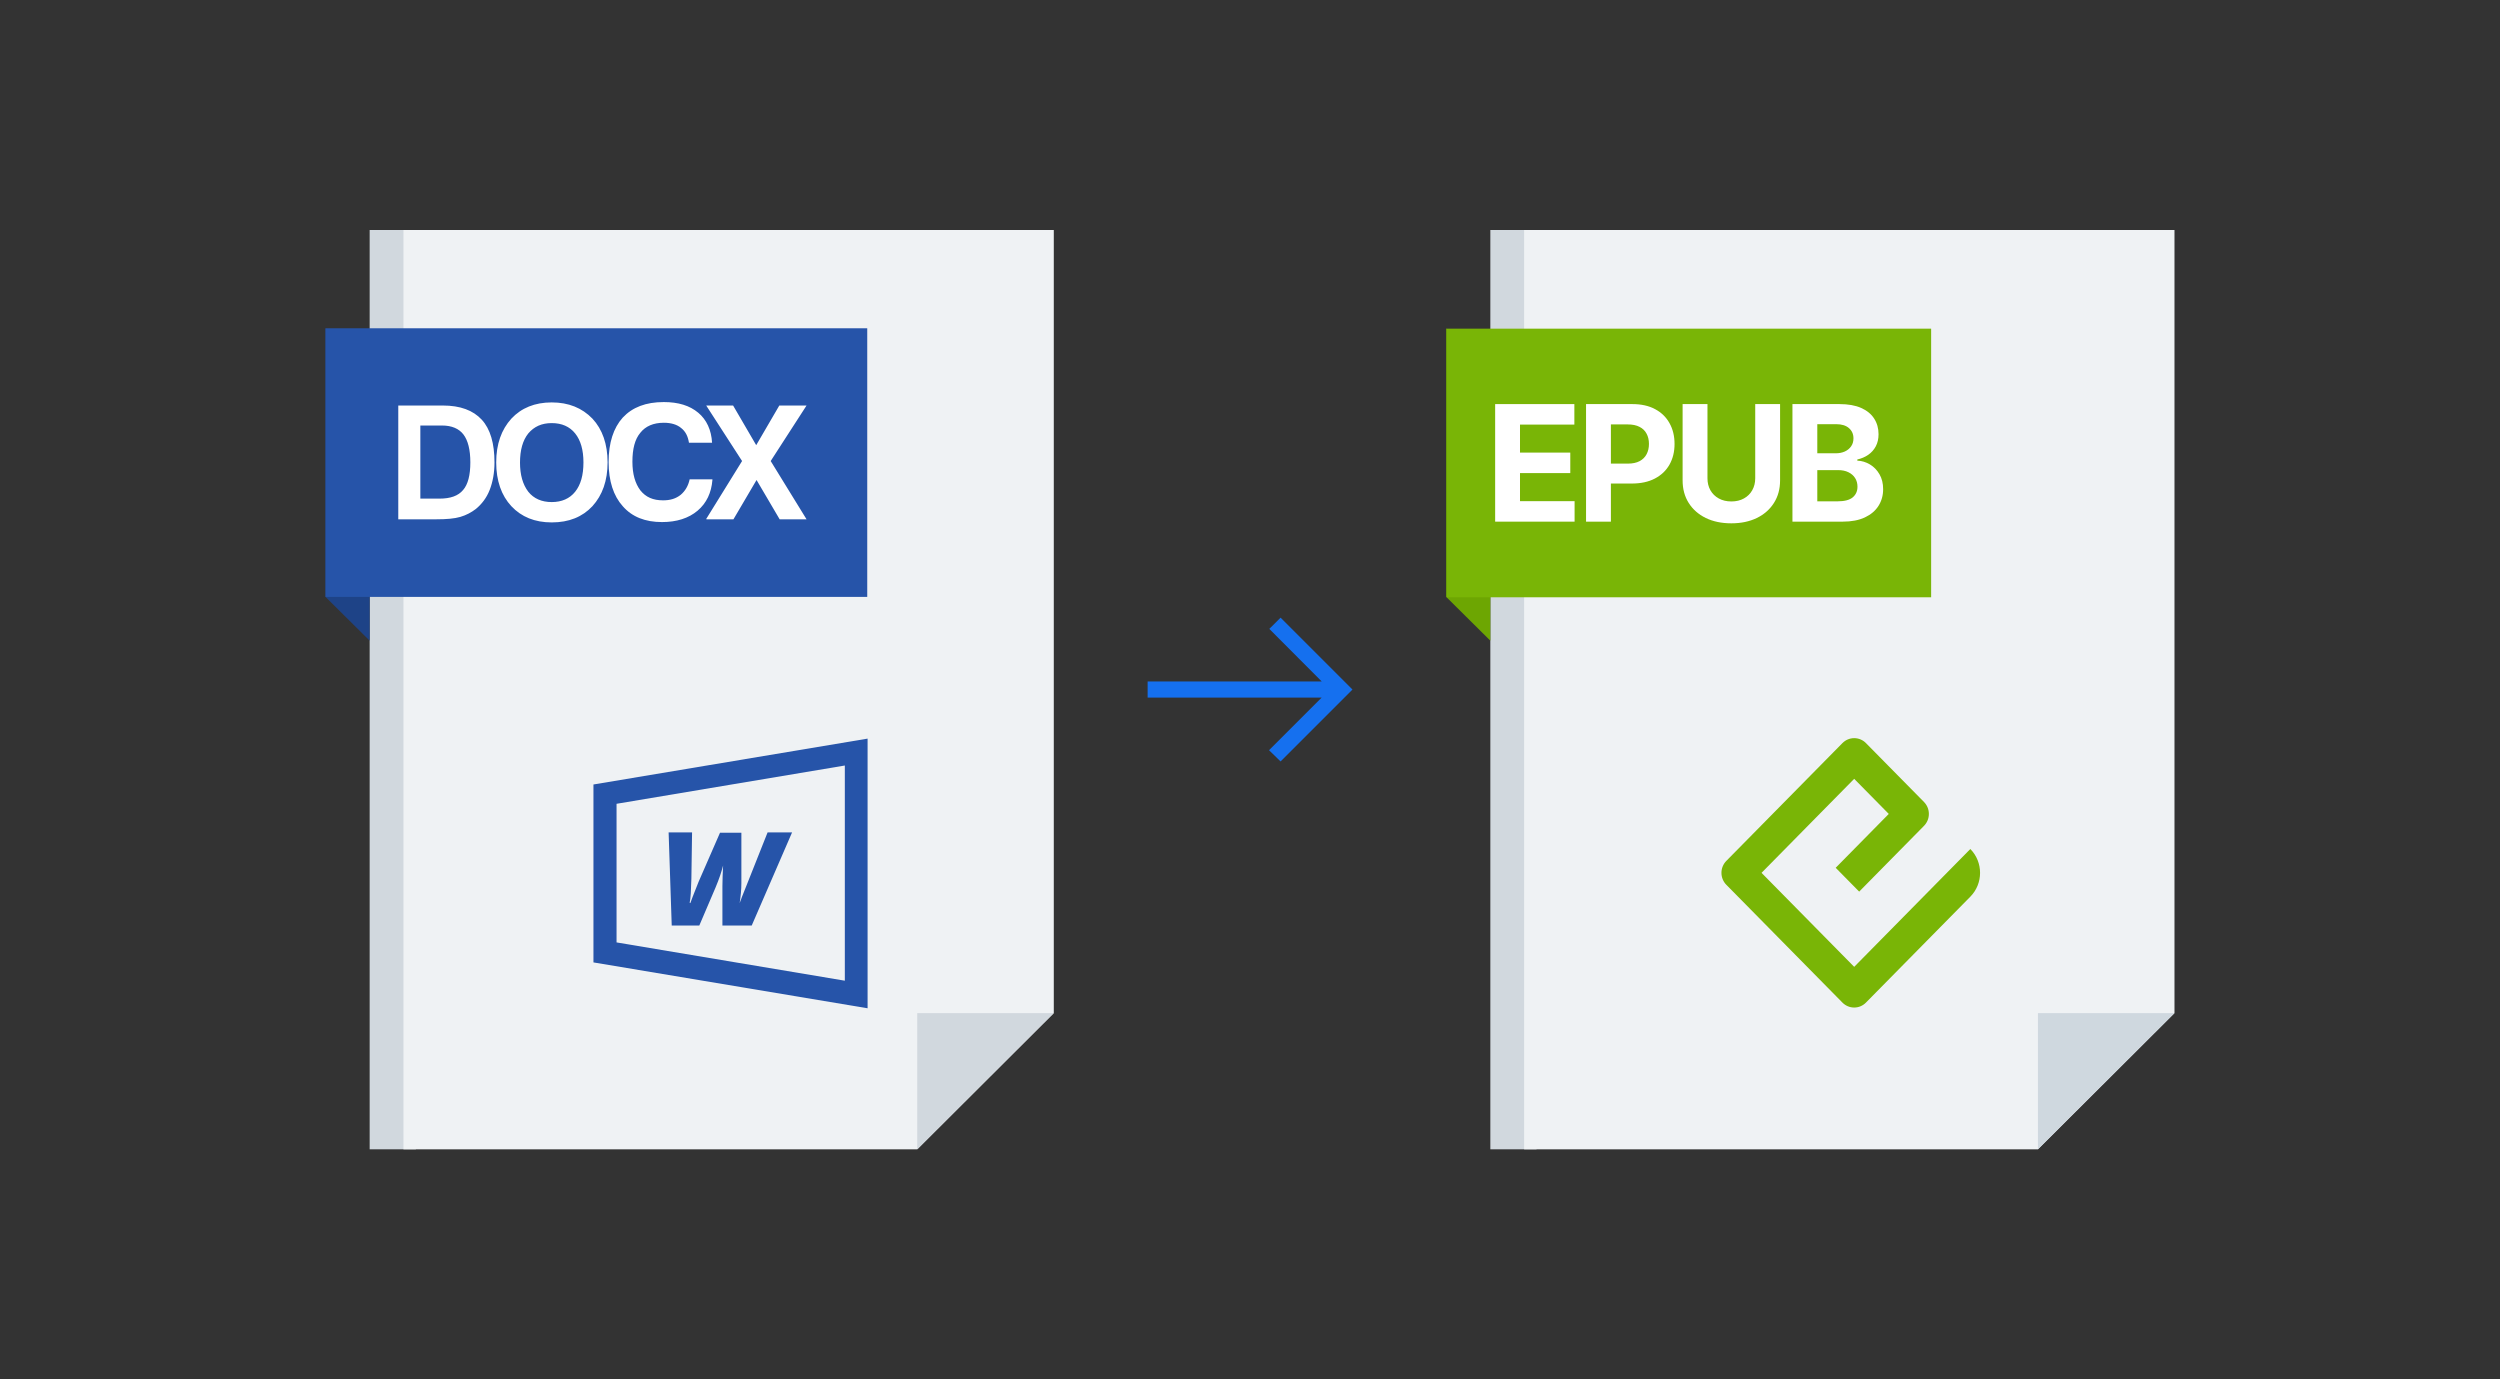
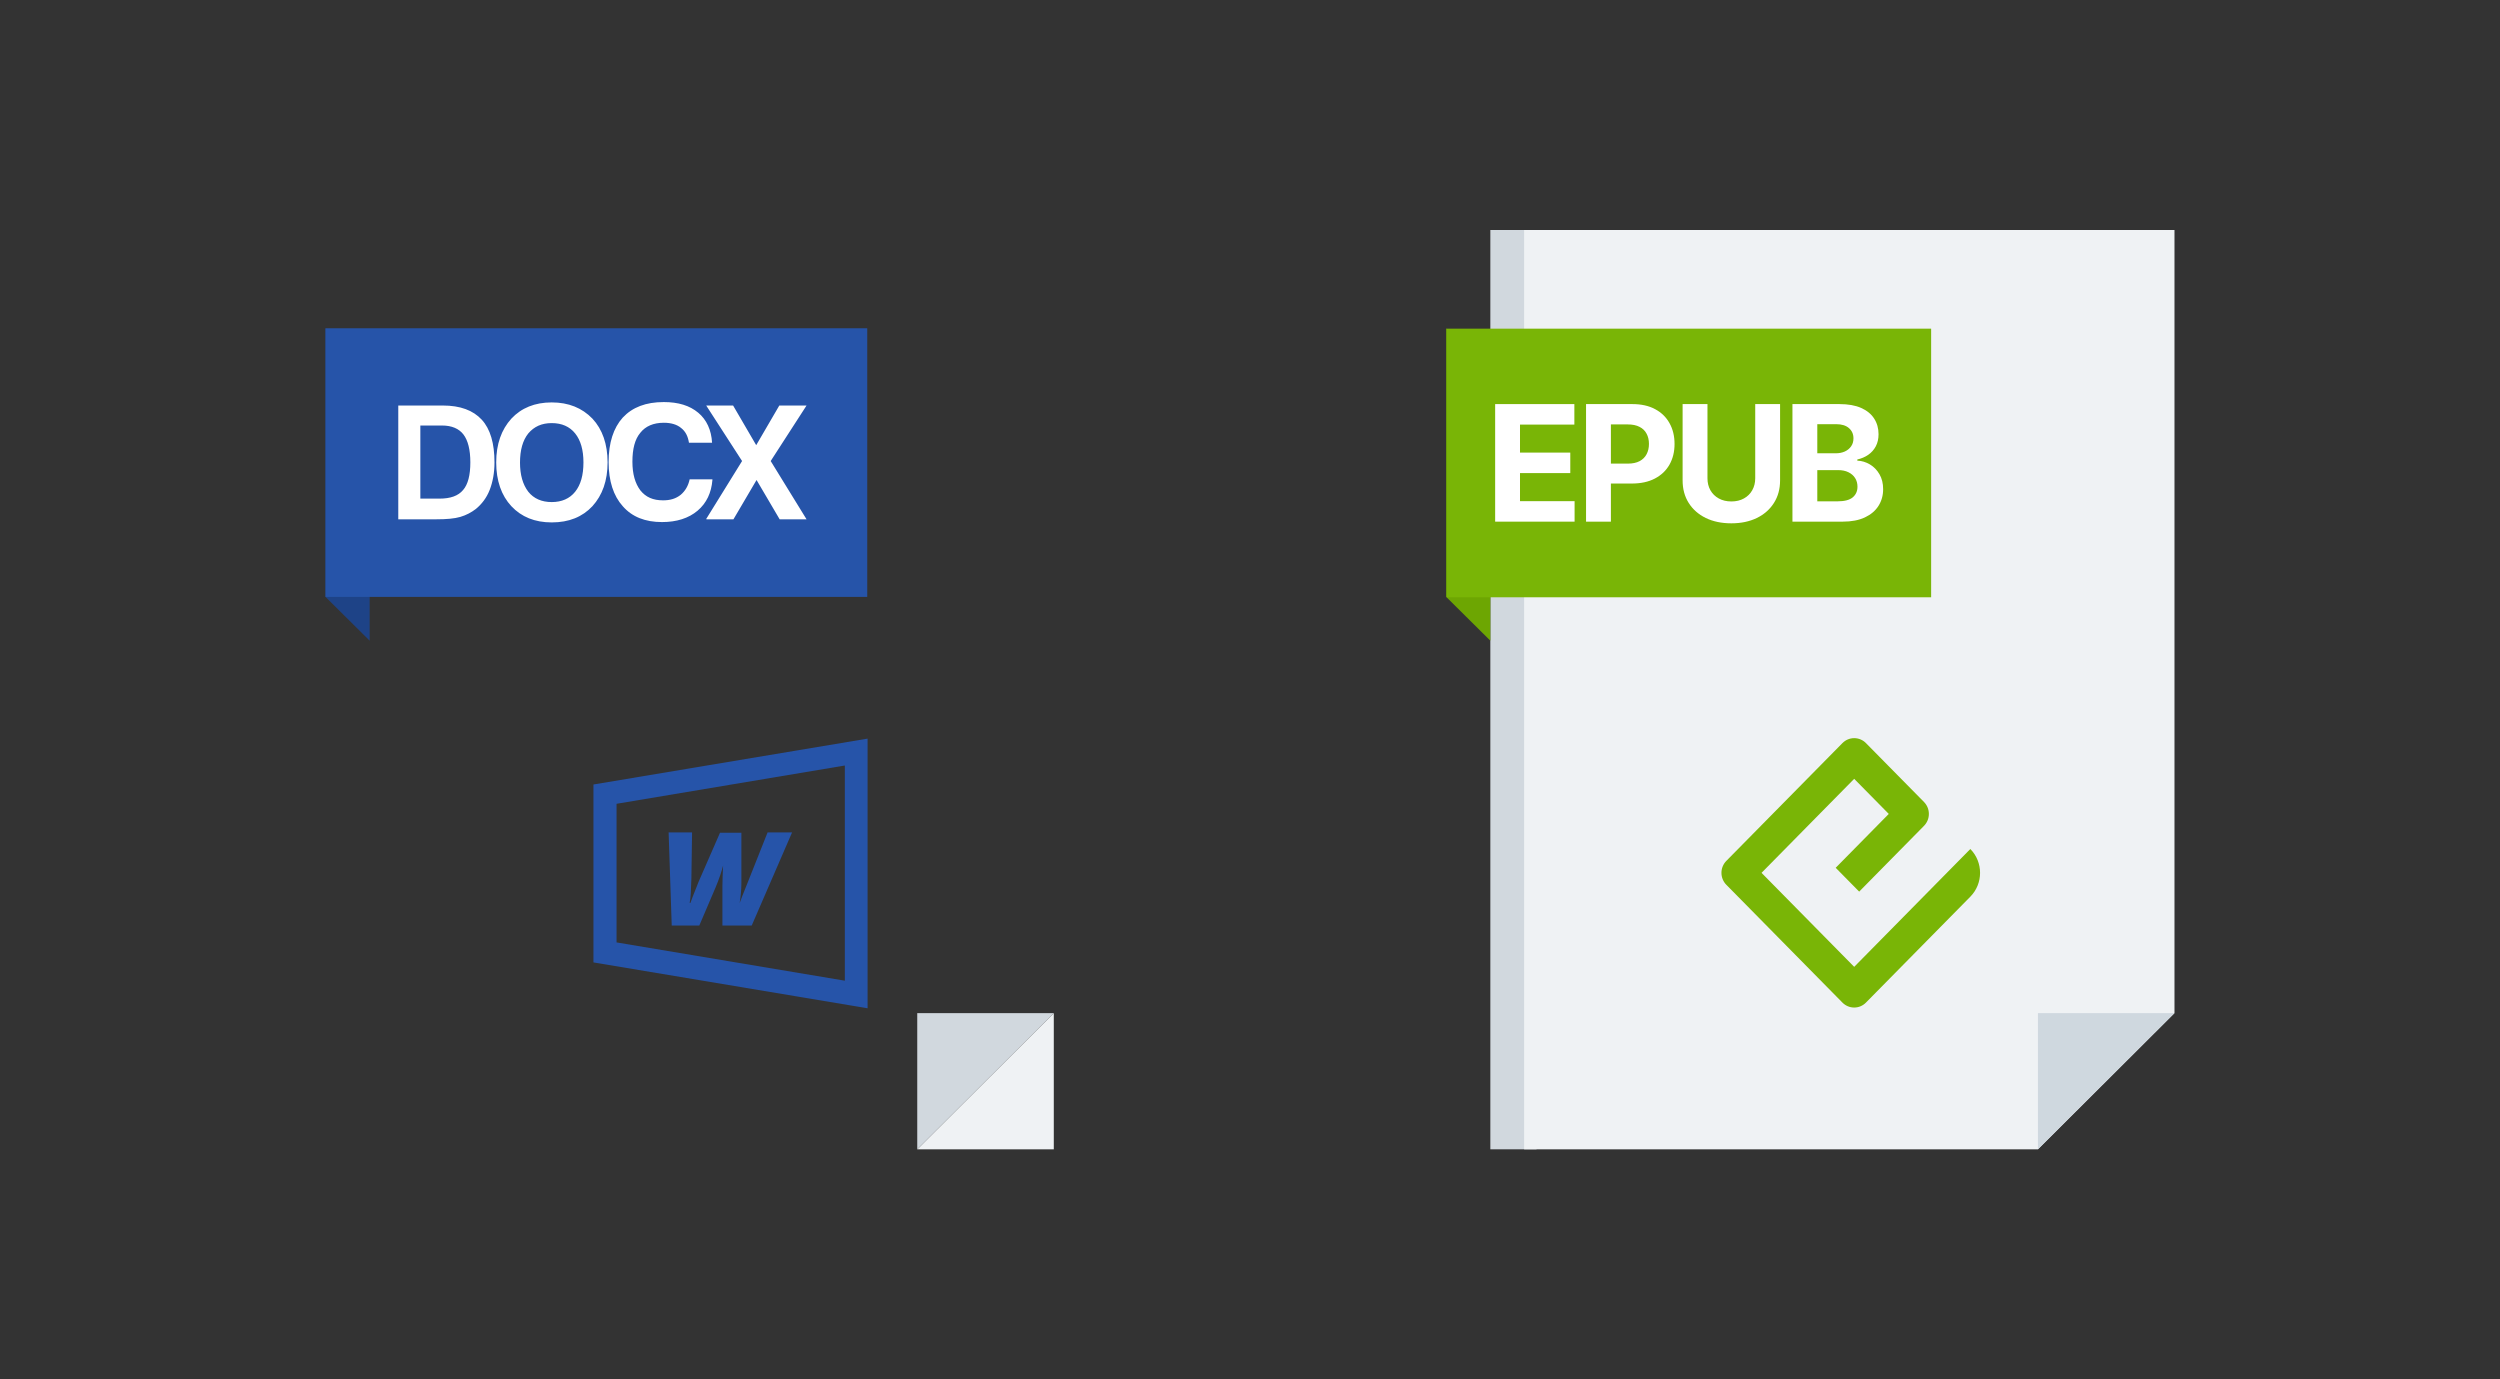
<svg xmlns="http://www.w3.org/2000/svg" width="232" height="128" viewBox="0 0 232 128" fill="none">
  <rect x="0" y="0" width="232" height="128" fill="#333333" stroke="none" />
-   <path d="M38.592 106.656H34.304V21.344H38.592V106.656Z" fill="#D1D8DE" />
-   <path d="M85.12 106.656H37.44V21.344H97.792V94.016L85.12 106.656Z" fill="#EFF2F4" />
+   <path d="M85.12 106.656H37.44H97.792V94.016L85.12 106.656Z" fill="#EFF2F4" />
  <path d="M30.208 55.392V30.464L34.304 34.496V59.456L30.208 55.392Z" fill="#1E4387" />
  <path d="M85.12 94.016H97.792L85.12 106.656V94.016Z" fill="#D1D8DE" />
  <path d="M30.208 55.392V30.464H80.48V55.392H30.208Z" fill="#2654A9" />
  <path d="M39.072 46.272H40.8C41.792 46.272 42.528 46.016 42.976 45.472C43.424 44.96 43.648 44.096 43.648 42.912C43.648 41.728 43.424 40.864 43.008 40.32C42.592 39.776 41.92 39.488 41.024 39.488H39.008V46.272H39.072ZM36.96 48.192V37.632H41.088C42.72 37.632 43.904 38.08 44.704 38.944C45.504 39.808 45.888 41.152 45.888 42.912C45.888 43.872 45.728 44.736 45.44 45.472C45.152 46.208 44.704 46.784 44.16 47.232C43.744 47.552 43.264 47.808 42.72 47.968C42.176 48.128 41.44 48.192 40.48 48.192H36.928H36.96ZM48.256 42.912C48.256 44.064 48.512 44.96 49.024 45.632C49.536 46.272 50.272 46.592 51.2 46.592C52.128 46.592 52.864 46.272 53.376 45.632C53.888 44.992 54.144 44.096 54.144 42.912C54.144 41.76 53.888 40.864 53.376 40.224C52.864 39.584 52.128 39.264 51.2 39.264C50.272 39.264 49.568 39.584 49.024 40.224C48.512 40.864 48.256 41.76 48.256 42.944V42.912ZM46.048 42.912C46.048 41.216 46.528 39.872 47.456 38.848C48.384 37.856 49.632 37.344 51.2 37.344C52.768 37.344 54.016 37.856 54.976 38.848C55.904 39.84 56.384 41.216 56.384 42.912C56.384 44.608 55.904 45.952 54.976 46.976C54.048 47.968 52.8 48.48 51.2 48.48C49.632 48.48 48.384 47.968 47.456 46.976C46.528 45.984 46.048 44.608 46.048 42.912ZM66.112 44.544C66.016 45.728 65.568 46.688 64.736 47.392C63.904 48.096 62.784 48.448 61.44 48.448C59.872 48.448 58.656 47.968 57.792 46.976C56.928 46.016 56.48 44.64 56.48 42.88C56.48 41.088 56.928 39.712 57.792 38.752C58.688 37.792 59.936 37.312 61.6 37.312C62.944 37.312 64 37.632 64.8 38.304C65.568 38.944 66.016 39.904 66.08 41.088H63.936C63.84 40.48 63.616 40.032 63.2 39.712C62.816 39.392 62.272 39.232 61.6 39.232C60.64 39.232 59.904 39.552 59.424 40.16C58.912 40.768 58.688 41.664 58.688 42.848C58.688 44 58.944 44.864 59.424 45.504C59.936 46.144 60.608 46.432 61.536 46.432C62.208 46.432 62.72 46.272 63.168 45.92C63.584 45.568 63.872 45.088 64 44.48H66.112V44.544ZM65.536 48.16L68.864 42.784L65.536 37.632H68.032L70.176 41.312L72.32 37.632H74.848L71.52 42.784L74.848 48.192H72.352L70.208 44.544L68.064 48.192H65.568L65.536 48.16Z" fill="white" />
  <path fill-rule="evenodd" clip-rule="evenodd" d="M57.216 74.592V87.456L78.4 91.008V71.04L57.216 74.592ZM55.072 72.8L80.512 68.544V93.568L55.072 89.312V72.832V72.8Z" fill="#2654A9" />
  <path fill-rule="evenodd" clip-rule="evenodd" d="M64.064 83.808L64.288 83.2L64.832 81.824L66.816 77.28H68.8V81.952C68.8 82.56 68.736 83.2 68.64 83.808C68.672 83.712 68.928 83.008 69.44 81.76L71.232 77.248H73.504L69.76 85.888H67.04V82.24C67.04 81.632 67.072 80.992 67.104 80.32C66.976 80.832 66.752 81.536 66.4 82.368L64.896 85.888H62.336L62.048 77.248H64.224L64.16 81.568C64.128 82.624 64.096 83.36 64 83.776L64.064 83.808Z" fill="#2654A9" />
  <mask id="mask0_2064_70147" style="mask-type:alpha" maskUnits="userSpaceOnUse" x="104" y="52" width="24" height="24">
    <rect x="104" y="52" width="24" height="24" fill="#D9D9D9" />
  </mask>
  <g mask="url(#mask0_2064_70147)">
-     <path d="M118.837 70.663L117.767 69.619L122.646 64.74H106.5V63.24H122.656L117.792 58.361L118.837 57.317L125.51 63.99L118.837 70.663Z" fill="#1570EF" />
-   </g>
+     </g>
  <path d="M142.592 106.656H138.304V21.344H142.592V106.656Z" fill="#D1D8DE" />
  <path d="M189.12 106.656H141.44V21.344H201.792V94.016L189.12 106.656Z" fill="#EFF2F4" />
  <path d="M182.847 78.788C184.051 80.01 184.051 81.99 182.847 83.212L173.159 93.042C173.016 93.187 172.846 93.302 172.659 93.381C172.472 93.46 172.271 93.5 172.069 93.5C171.867 93.5 171.666 93.46 171.479 93.381C171.292 93.302 171.122 93.187 170.979 93.042L160.201 82.106C159.912 81.813 159.75 81.415 159.75 81C159.75 80.585 159.912 80.187 160.201 79.894L170.979 68.958C171.122 68.813 171.292 68.698 171.479 68.619C171.666 68.54 171.867 68.5 172.069 68.5C172.271 68.5 172.472 68.54 172.659 68.619C172.846 68.698 173.016 68.813 173.159 68.958L178.548 74.426C178.691 74.571 178.804 74.744 178.882 74.933C178.96 75.123 178.999 75.327 178.999 75.532C178.999 75.737 178.96 75.941 178.882 76.131C178.804 76.32 178.691 76.493 178.548 76.638L172.532 82.742L170.352 80.531L175.278 75.532L172.069 72.276L163.471 81L172.069 89.724L182.847 78.788Z" fill="#79B506" />
  <path d="M134.208 55.392V30.464L138.304 34.496V59.456L134.208 55.392Z" fill="#6DA602" />
  <path d="M189.12 94.016H201.792L189.12 106.656V94.016Z" fill="#CFD8DF" />
  <path d="M134.25 55.428V30.5H179.21V55.428H134.25Z" fill="#79B506" />
  <path d="M166.339 48.409V37.5H170.707C171.509 37.5 172.179 37.619 172.715 37.857C173.251 38.095 173.654 38.425 173.924 38.848C174.194 39.267 174.329 39.75 174.329 40.297C174.329 40.723 174.244 41.097 174.073 41.42C173.903 41.74 173.668 42.003 173.37 42.209C173.075 42.411 172.738 42.555 172.358 42.64V42.747C172.774 42.765 173.162 42.882 173.525 43.098C173.89 43.315 174.187 43.619 174.414 44.009C174.641 44.396 174.755 44.858 174.755 45.394C174.755 45.973 174.611 46.49 174.324 46.944C174.04 47.395 173.619 47.752 173.061 48.015C172.504 48.278 171.816 48.409 171 48.409H166.339ZM168.645 46.523H170.526C171.168 46.523 171.637 46.401 171.932 46.156C172.227 45.907 172.374 45.577 172.374 45.165C172.374 44.863 172.301 44.597 172.156 44.366C172.01 44.135 171.802 43.954 171.532 43.823C171.266 43.691 170.948 43.626 170.579 43.626H168.645V46.523ZM168.645 42.065H170.355C170.671 42.065 170.952 42.01 171.197 41.9C171.445 41.786 171.641 41.626 171.783 41.42C171.928 41.215 172.001 40.968 172.001 40.68C172.001 40.286 171.861 39.968 171.58 39.727C171.303 39.485 170.909 39.364 170.398 39.364H168.645V42.065Z" fill="white" />
  <path d="M162.885 37.5H165.191V44.584C165.191 45.38 165.001 46.076 164.621 46.673C164.245 47.269 163.718 47.734 163.039 48.068C162.361 48.398 161.571 48.564 160.669 48.564C159.763 48.564 158.971 48.398 158.293 48.068C157.615 47.734 157.088 47.269 156.711 46.673C156.335 46.076 156.146 45.38 156.146 44.584V37.5H158.453V44.387C158.453 44.803 158.544 45.172 158.725 45.495C158.909 45.819 159.169 46.072 159.502 46.257C159.836 46.442 160.225 46.534 160.669 46.534C161.116 46.534 161.505 46.442 161.835 46.257C162.169 46.072 162.427 45.819 162.608 45.495C162.792 45.172 162.885 44.803 162.885 44.387V37.5Z" fill="white" />
  <path d="M147.185 48.409V37.5H151.489C152.316 37.5 153.021 37.658 153.603 37.974C154.186 38.287 154.63 38.722 154.935 39.279C155.244 39.833 155.398 40.472 155.398 41.197C155.398 41.921 155.242 42.56 154.93 43.114C154.617 43.668 154.164 44.1 153.571 44.409C152.982 44.718 152.268 44.872 151.43 44.872H148.687V43.024H151.057C151.501 43.024 151.867 42.947 152.154 42.795C152.446 42.639 152.662 42.424 152.804 42.15C152.95 41.873 153.023 41.555 153.023 41.197C153.023 40.834 152.95 40.519 152.804 40.249C152.662 39.975 152.446 39.764 152.154 39.615C151.863 39.462 151.494 39.386 151.046 39.386H149.491V48.409H147.185Z" fill="white" />
  <path d="M138.75 48.409V37.5H146.101V39.402H141.056V42.001H145.723V43.903H141.056V46.508H146.122V48.409H138.75Z" fill="white" />
</svg>